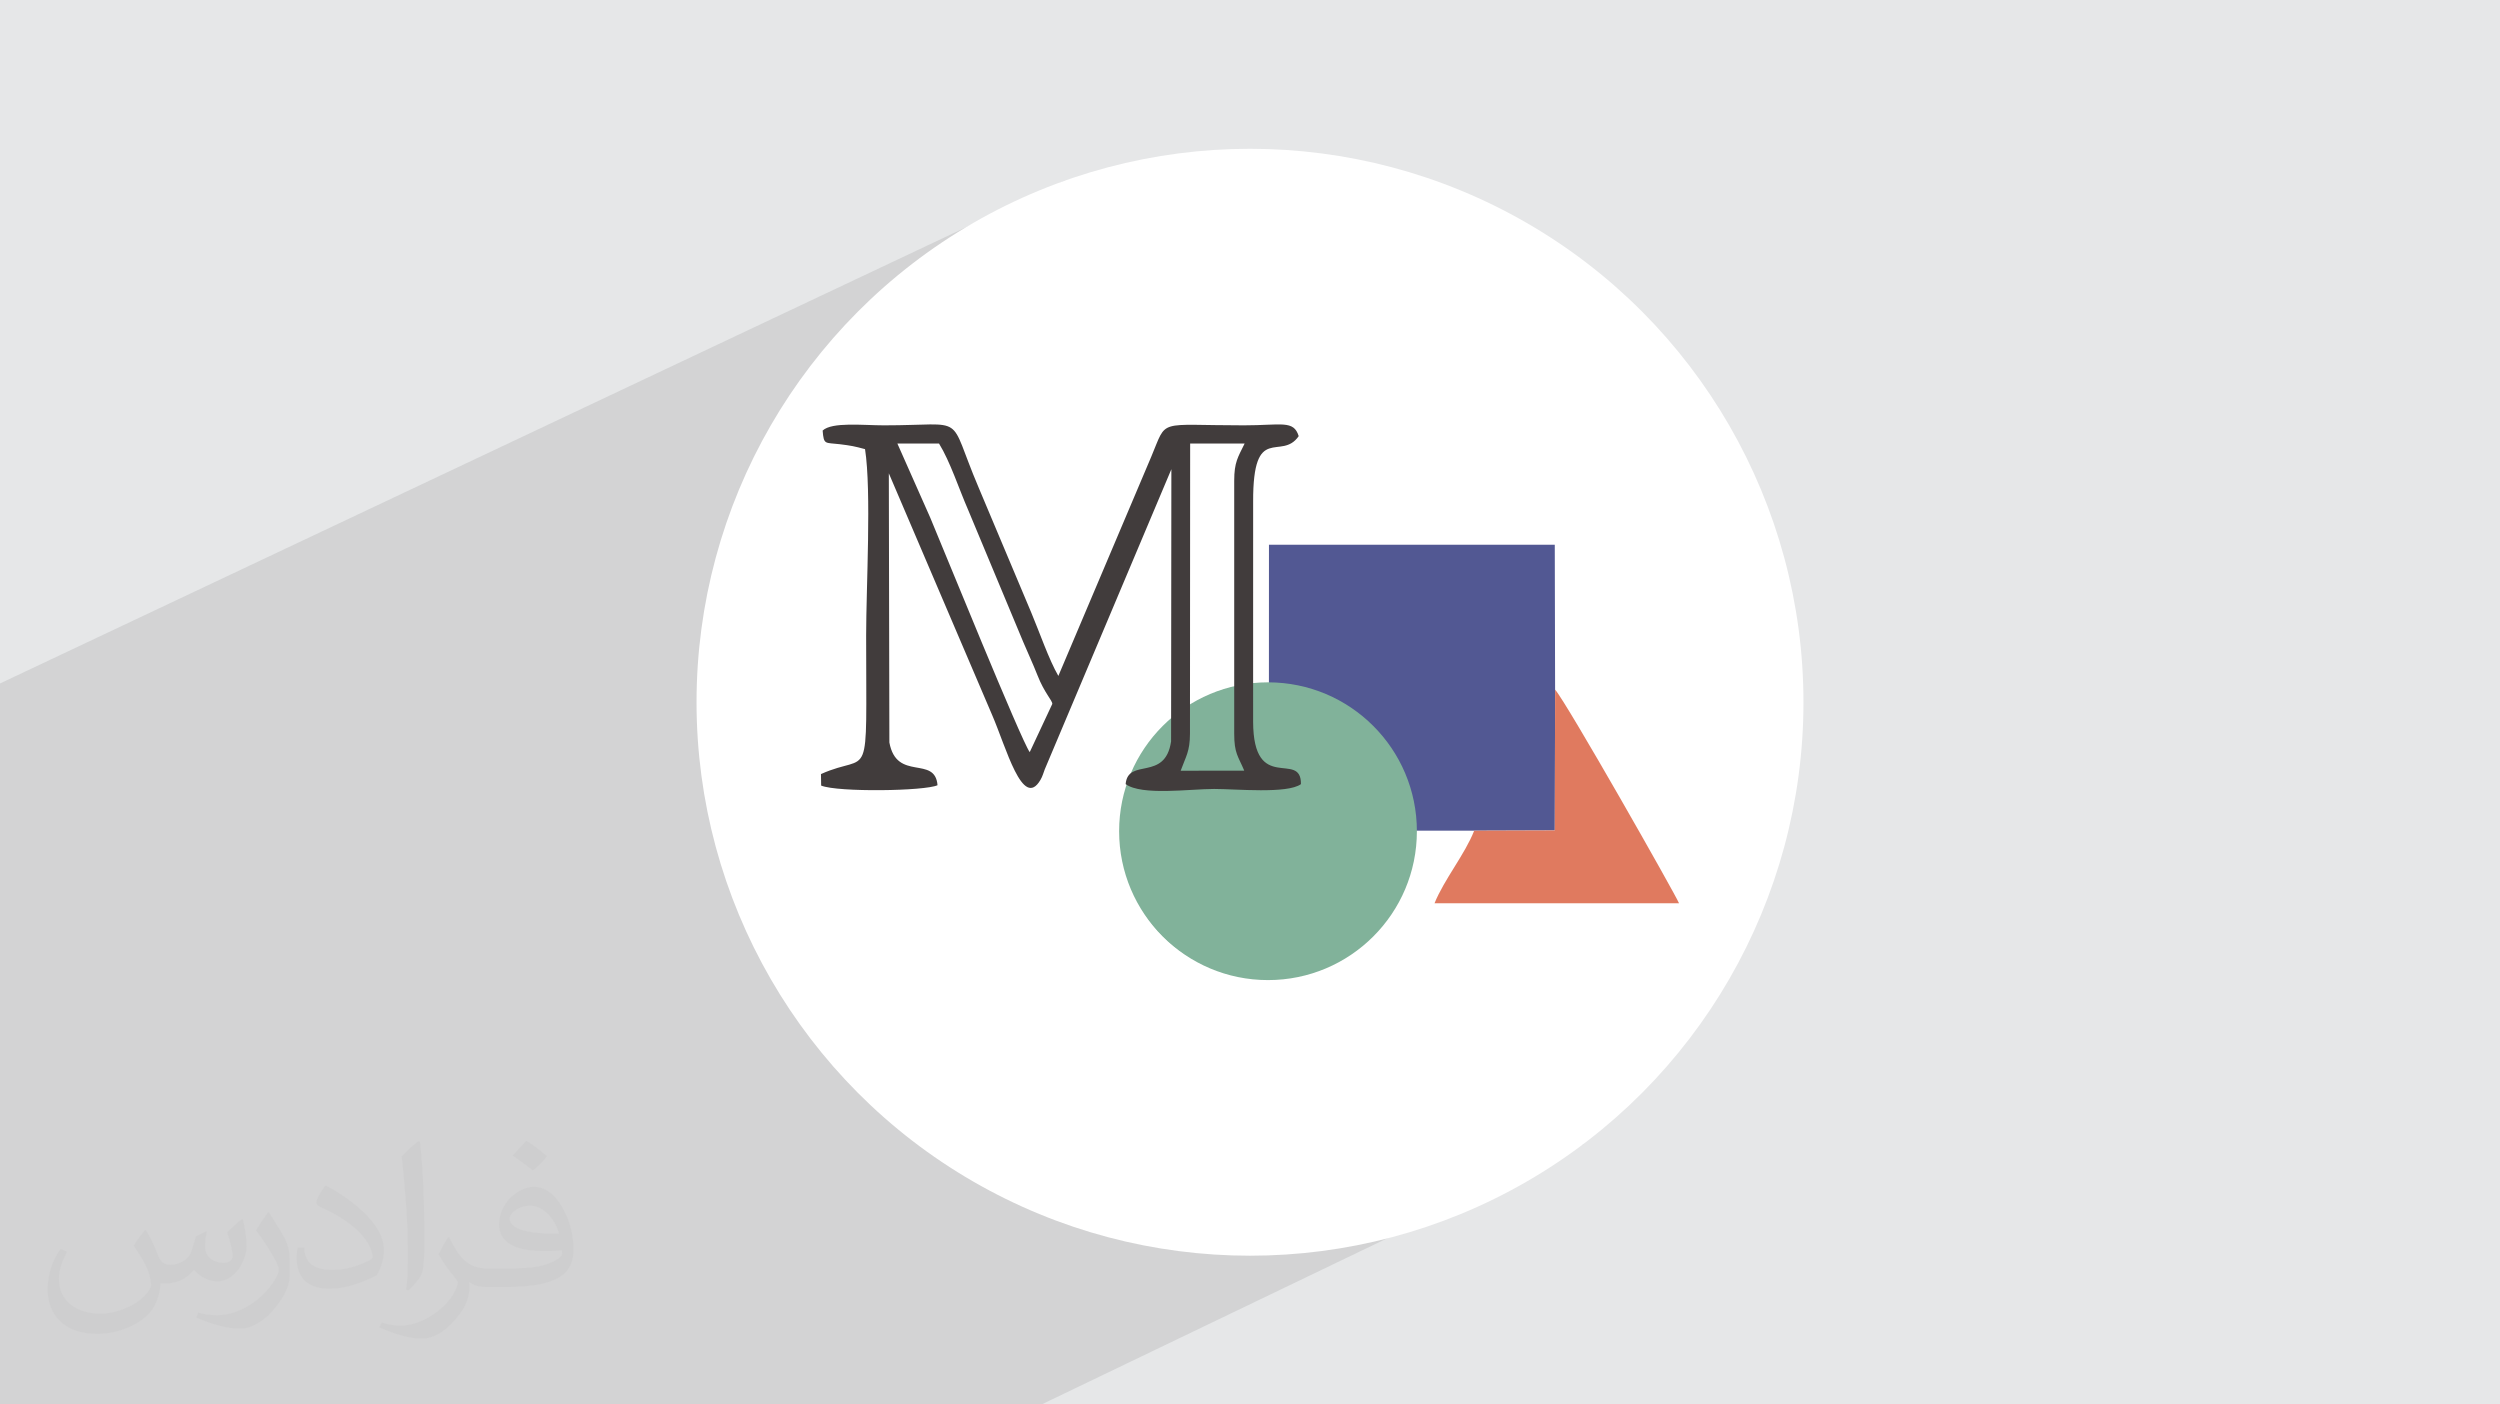
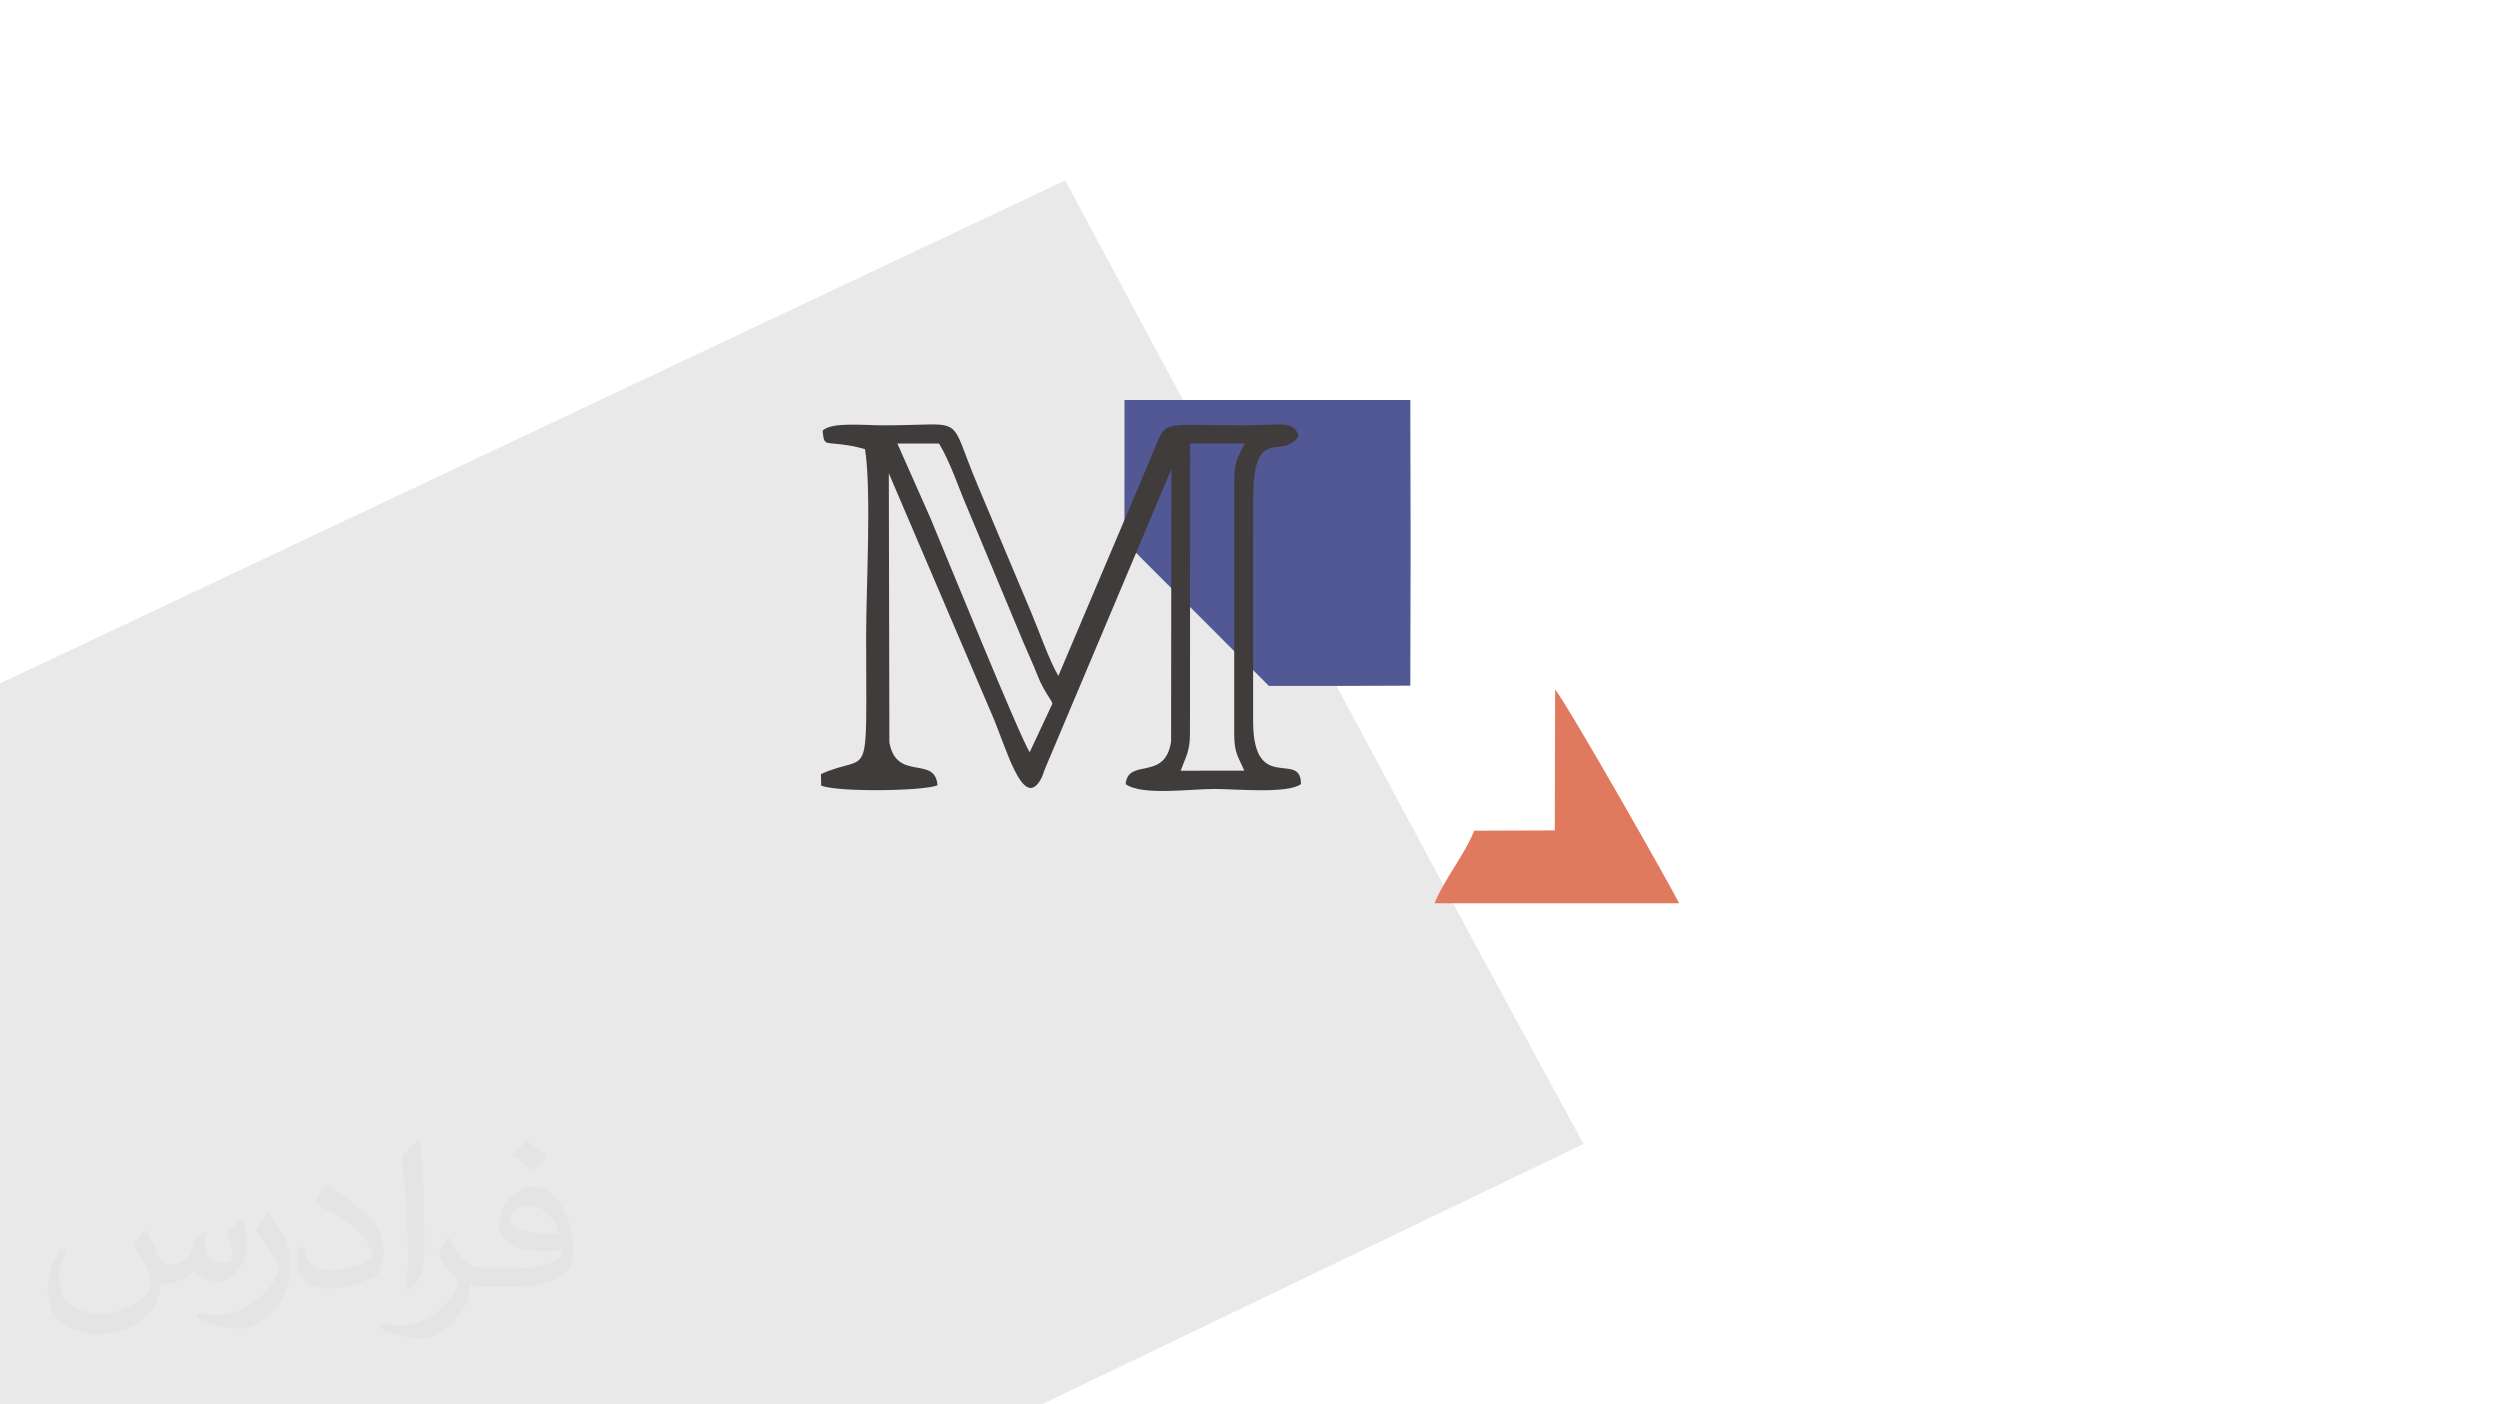
<svg xmlns="http://www.w3.org/2000/svg" xml:space="preserve" width="94.192mm" height="52.917mm" version="1.0" style="shape-rendering:geometricPrecision; text-rendering:geometricPrecision; image-rendering:optimizeQuality; fill-rule:evenodd; clip-rule:evenodd" viewBox="0 0 9404.92 5283.66">
  <defs>
    <style type="text/css">
   
    .fil7 {fill:#413C3C}
    .fil4 {fill:#525893}
    .fil5 {fill:#81B29A}
    .fil6 {fill:#E07A5F}
    .fil3 {fill:white}
    .fil2 {fill:#373435;fill-opacity:0.031}
    .fil1 {fill:#2B2A29;fill-opacity:0.102}
    .fil0 {fill:#E6E7E8}
   
  </style>
  </defs>
  <g id="Layer_x0020_1">
-     <polygon class="fil0" points="-0,0 9404.92,0 9404.92,5283.66 -0,5283.66 " />
    <polygon class="fil1" points="5558.94,3570.18 5957.14,4303.57 3917.97,5283.66 -0,5283.66 -0,2571.17 4007.12,678.67 " />
    <path class="fil2" d="M548.54 4627.69c17.95,27.21 29.6,53.36 40.96,82.43 8.45,16.91 12.93,48.09 52.57,48.09 11.61,0 28.28,-3.42 43.06,-11.61 16.63,-8.73 29.32,-21.94 35.94,-42l15.85 -53.36 38.57 -19.02 2.64 2.64c-5.27,20.09 -6.59,39.36 -6.59,54.43 0,44.63 38.57,61.56 69.22,61.56 17.95,0 34.09,-8.73 34.09,-25.11 0,-21.13 -8.98,-57.06 -20.62,-89.29 17.95,-17.95 35.94,-35.94 56.53,-50.47l3.17 1.6c8.98,38.04 14,75.56 14,100.66 0,24.57 -10.83,51.79 -19.81,69.49 -18.49,34.87 -51.25,62.62 -90.87,62.62 -30.1,0 -63.65,-15.07 -86.66,-43.06l-1.32 0c-21.66,26.96 -55.22,51.25 -108.86,51.25l-16.63 0c-2.64,35.41 -10.29,60.49 -21.94,82.95 -31.95,62.34 -126.81,106.47 -216.1,106.47 -124.17,0 -186.51,-71.59 -186.51,-166.96 0,-58.91 19.27,-113.6 48.88,-152.42l24.29 10.04c-18.49,35.41 -30.91,68.68 -30.91,101.45 0,89.29 72.66,131.83 156.4,131.83 77.68,0 173.83,-49.41 191.28,-106.72 -6.59,-62.62 -30.1,-91.93 -66.04,-148.99 10.83,-19.02 24.83,-38.04 42.28,-58.38l3.17 0 0 0 0 0 -0.02 -0.09zm1432.13 -336.04c26.15,16.39 51.79,35.66 76.87,57.85 -14,19.81 -31.45,37.79 -53.11,53.64 -25.11,-20.34 -50.19,-37.79 -75.84,-56.27 17.42,-19.55 34.62,-38.29 52.04,-55.22l0 0 0 0 0 0 0 0 0 0 0.03 0zm13.47 244.11c-42.28,0 -76.87,27.75 -76.87,48.34 0,44.13 84.53,57.85 185.72,57.31 -12.68,-51.79 -57.06,-105.68 -108.86,-105.68l0.01 0.03zm-94.86 236.19c54.96,0 103.04,-1.6 139.74,-10.83 40.96,-10.29 75.56,-30.91 75.56,-45.17 0,-3.7 0,-8.19 -1.32,-11.89 -22.98,2.11 -49.41,2.11 -72.38,2.11 -74.49,0 -131.55,-16.91 -154.02,-58.66 -5.55,-11.61 -9.51,-24.57 -9.51,-39.36 0,-40.43 17.42,-79.79 48.09,-107 25.61,-22.45 53.89,-36.44 82.67,-36.44 52.04,0 93.51,41.75 122.57,107.54 15.85,35.94 26.68,77.4 26.68,129.72 0,34.87 -9.51,64.19 -31.17,85.85 -40.43,39.11 -114.92,53.89 -229.04,53.89l-51.79 0 0 0 -13.47 0c-28.28,0 -48.62,-5.02 -64.72,-17.42l-2.64 0c0.79,6.59 1.32,12.93 1.32,19.02 0,25.61 -8.45,58.38 -25.61,84.53 -50.72,75.3 -105.68,108.04 -153.24,108.04 -48.09,0 -107,-18.49 -160.11,-42.54l9.51 -18.49c17.17,7.13 40.96,11.89 73.7,11.89 85.85,0 198.66,-82.43 212.66,-163 -3.17,-6.59 -8.98,-15.32 -17.17,-24.57 -25.11,-29.85 -40.96,-54.68 -55.75,-80.83 12.68,-25.11 24.29,-45.17 35.13,-63.4l4.49 -0.53c36.72,74.77 69.99,117.55 144.23,117.55l11.61 0 0 0 53.89 0 0 0 0 0 0 0 0 0 0 0 0.09 0.01zm-371.98 79c6.34,-34.34 6.87,-72.91 6.87,-108.86l0 -53.36c0,-99.6 -12.68,-244.36 -22.98,-338.68 17.95,-19.27 43.06,-42 62.87,-57.31l5.81 1.6c13.47,118.62 16.63,256 16.63,383.06 0,33.3 -1.32,65.79 -4.49,89.55 -1.85,30.1 -19.27,52.83 -56.53,87.7l-8.19 -3.7zm-382.8 -157.19c1.85,46.77 24.83,83.49 105.15,83.49 49.93,0 92.19,-12.93 138.96,-35.13 8.45,-3.7 12.93,-8.73 12.93,-12.93 0,-29.32 -22.45,-68.15 -60.23,-103.55 -36.72,-33.3 -85.34,-62.62 -130.76,-82.18 -15.6,-6.59 -20.62,-13.47 -20.62,-20.09 0,-13.47 17.95,-41.75 32.77,-62.09l5.02 -0.53c52.04,27.21 110.17,67.64 153.24,112.53 39.11,41.47 63.4,83.49 63.4,129.19 0,33.81 -10.29,65.51 -26.96,95.11 -57.06,28.79 -117.83,50.72 -178.06,50.72 -73.17,0 -123.1,-34.34 -123.1,-114.92 0,-8.73 0,-22.19 3.17,-39.64l25.11 0 0 0 0 0 0 0 0 0 0 0 -0.02 0zm-132.37 -132.9l45.45 73.45c16.63,27.21 32.23,56.81 32.23,103.55l0 59.7c0,48.34 -30.91,100.13 -80.83,151.38 -39.11,34.62 -73.7,49.41 -105.68,49.41 -47.55,0 -101.98,-14.79 -164.85,-41.75l7.13 -18.49c19.81,5.27 42.79,9.77 71.06,9.77 90.36,-0.53 182.8,-66.57 225.08,-147.15 5.02,-9.26 6.87,-17.95 6.87,-24.04 0,-9.26 -5.02,-19.55 -8.98,-28.79 -22.98,-43.31 -48.62,-82.95 -76.87,-119.68 14.79,-23.25 29.6,-45.7 45.7,-67.9l3.7 0.53 0 0 0 0 0 0 0 0 0 0 -0.02 0.01z" />
-     <circle class="fil3" cx="4702.46" cy="2641.83" r="2082.1" />
    <g id="_3197800993936">
-       <path class="fil4" d="M4773.62 2580.45c224.23,20.11 399,114.58 492.85,321.46 31.12,68.6 45.1,139.92 50.66,223.01l228.71 0.04 303.2 -1.05 1.21 -529.61 -1.24 -545.04 -1075.22 -0.11 -0.18 531.3z" />
-       <path class="fil5" d="M4560.2 2617.64c-0.07,61.18 -3.32,133.08 0.22,193.03 2.89,48.67 0.65,51.54 32.16,72.61 48.04,32.11 36.25,-24.84 40.49,48.24l-349.86 0c7.37,-96.35 71.58,26.51 71.37,-154.97 -127.04,97.8 -167.21,346.95 -112.11,523.22 174.85,559.29 1047.64,499.09 1074.67,-174.84 -5.56,-83.09 -19.54,-154.42 -50.66,-223.01 -93.86,-206.89 -268.62,-301.35 -492.85,-321.46 -96.65,5.56 -133.03,21.09 -213.43,37.18z" />
+       <path class="fil4" d="M4773.62 2580.45l228.71 0.04 303.2 -1.05 1.21 -529.61 -1.24 -545.04 -1075.22 -0.11 -0.18 531.3z" />
      <path class="fil6" d="M5545.85 3124.97c-34.55,88.52 -113.06,183.5 -149.22,273.09l919.83 0c-14.23,-34.69 -422.36,-754.03 -466.19,-803.74l-1.21 529.61 -303.2 1.05z" />
-       <circle class="fil5" cx="4770.19" cy="3126.98" r="560.08" />
      <path class="fil7" d="M4477.32 1668.67l204.91 0c-24.89,51.07 -39.17,69.6 -39.17,139.85l0 951.07c0,74.67 14.31,84.01 37.75,139.49l-239.16 0.36c18.94,-52.6 34.99,-71.72 34.99,-139.85l0.68 -1090.92zm-603.5 1160.83c-32.23,-43.51 -325.42,-766.16 -374.23,-881.96l-123.68 -278.93 156.69 0c41.82,67.52 76.04,173.27 109.14,248.76l207.56 497.51c16.48,39.5 36.24,81 53.52,125.23 26.41,67.57 57.04,95.8 55.86,108.16l-84.85 181.24zm-192.71 -996.5c-120.67,-283.55 -35.44,-232.89 -355.55,-232.89 -79.63,0 -195.35,-13.43 -230.79,19.58 4.25,55.02 9.06,44.62 63.55,51.31 44.08,5.41 56.23,7.94 95.91,18.62 24.64,158.1 4.18,521.01 4.18,700.72 0,585.22 20.67,435.63 -169.96,521.7l0.71 43.29c62.76,25.62 390.45,20.77 437.79,-1.37 -9.33,-113.89 -153.78,-12.19 -181.14,-160.89l-2.05 -1012.48 388.15 908.04c53.09,121.9 115.25,359.41 182.16,245.47 8.55,-14.55 11.28,-27.07 16.3,-39.79l476.32 -1129.18 -1.07 1023.97c-22.28,151.95 -162.18,60.16 -170.97,160.69 61.1,44.29 241.08,18.19 332.87,18.19 82.57,0 276.42,19.03 326.6,-18.19 1.5,-129.51 -178.95,40.01 -179.9,-234.64l0.09 -828.35c-0.96,-300.18 105.42,-149.86 171.37,-246.13 -19.04,-61.61 -65.05,-40.58 -206.27,-40.57 -330.29,0.02 -286.94,-27.52 -348.09,117.25l-349.8 825.44c-35.25,-60.62 -71.83,-166.85 -101.5,-237.23l-198.92 -472.57z" />
    </g>
  </g>
</svg>